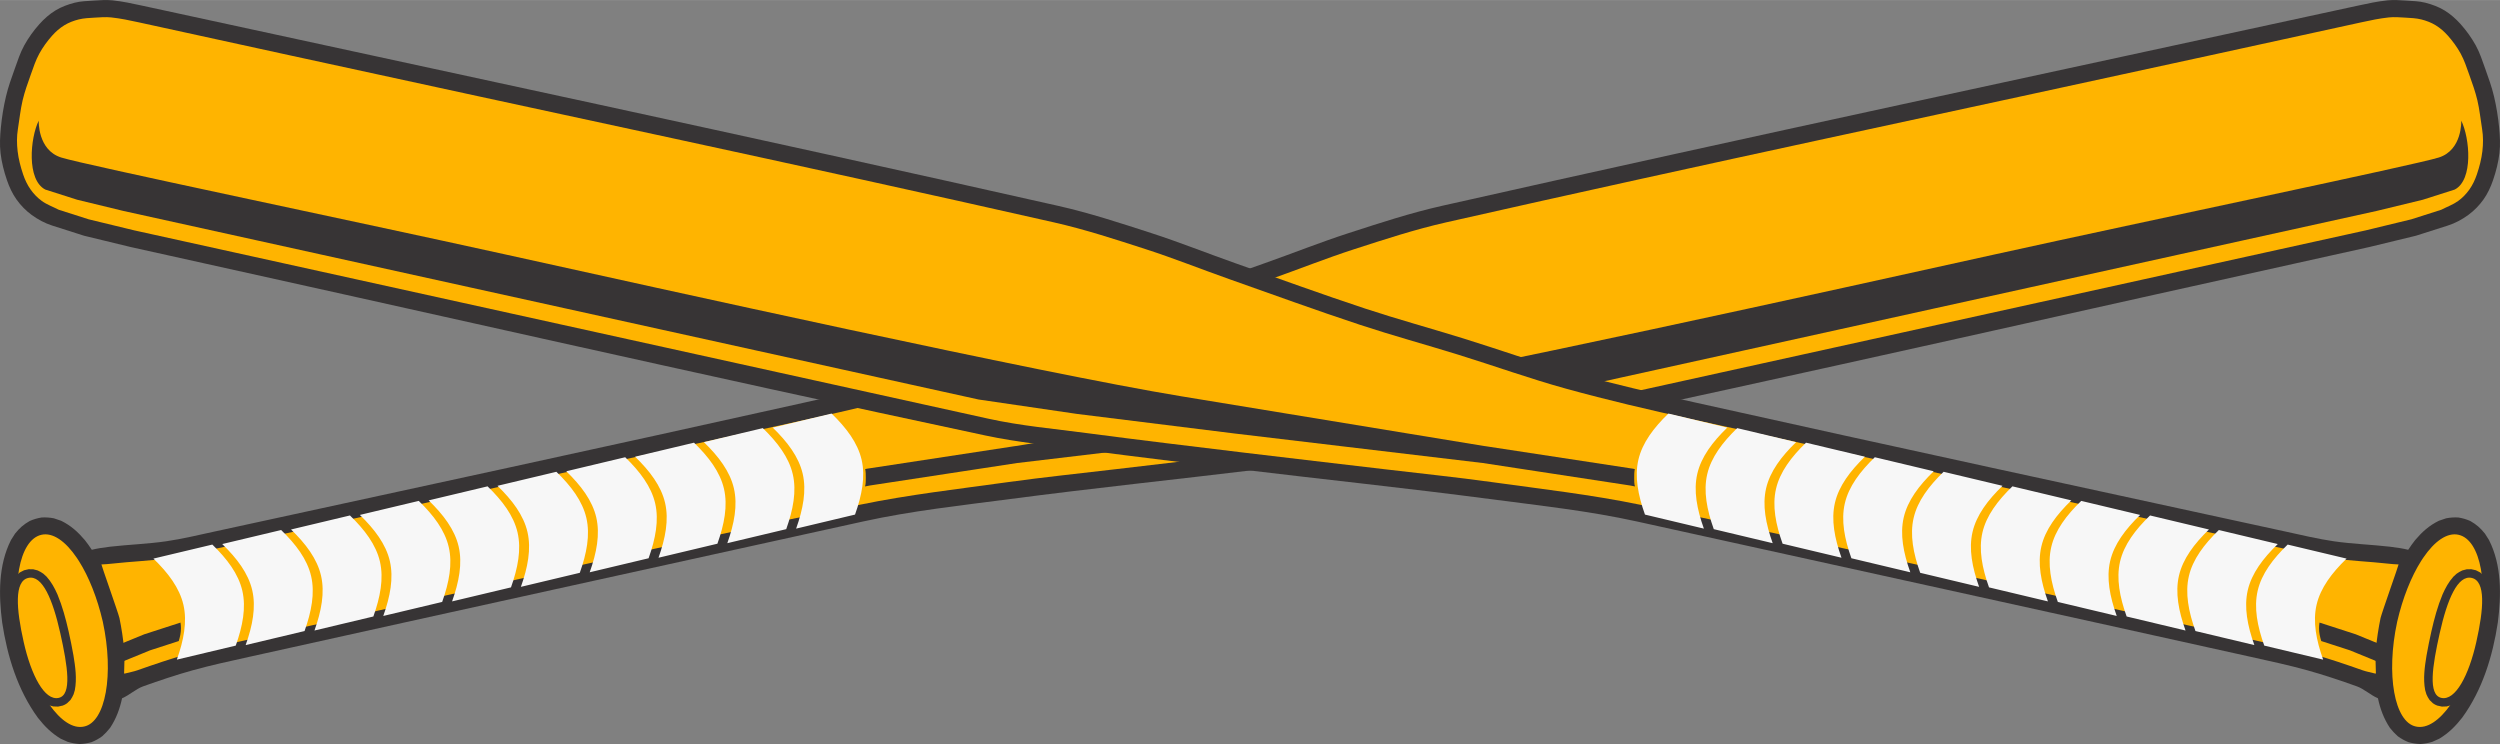
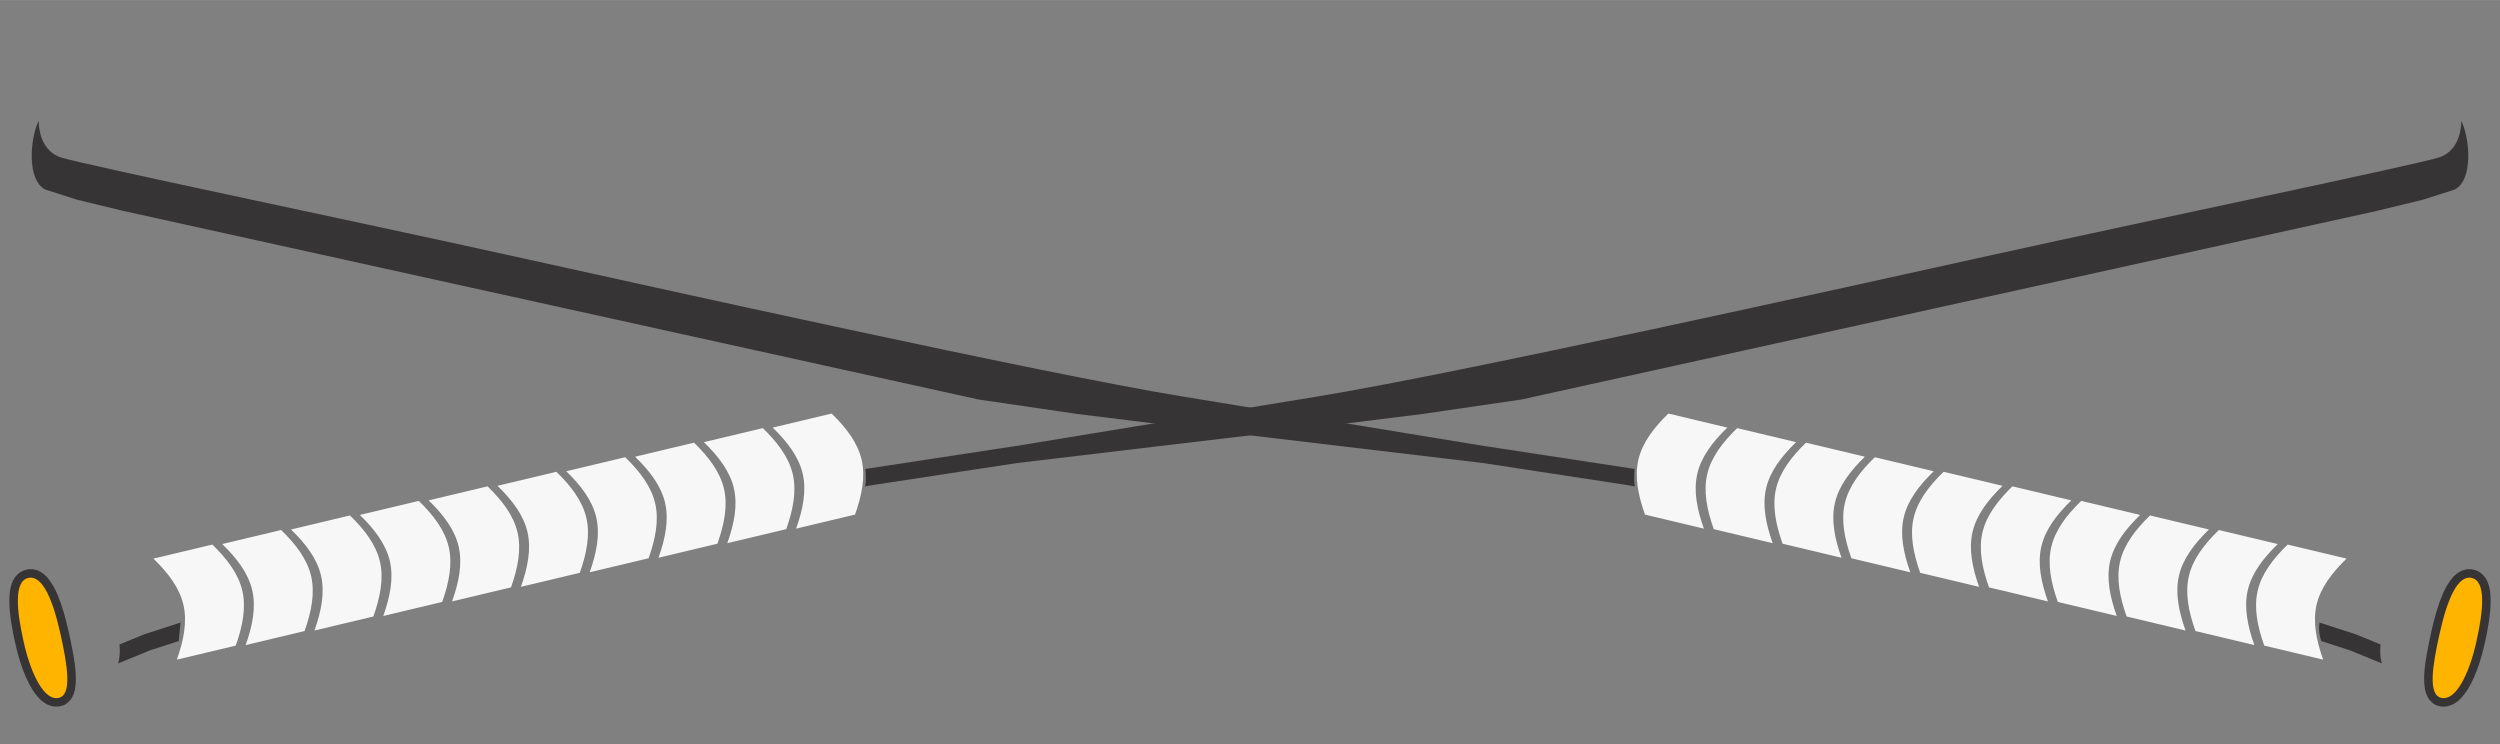
<svg xmlns="http://www.w3.org/2000/svg" xml:space="preserve" width="3259px" height="970px" version="1.1" style="shape-rendering:geometricPrecision; text-rendering:geometricPrecision; image-rendering:optimizeQuality; fill-rule:evenodd; clip-rule:evenodd" viewBox="0 0 3294.35 980.38">
  <rect x="0" y="0" width="3294.35" height="980.38" fill="#808080" stroke="none" />
  <defs>
    <style type="text/css">
   
    .fil3 {fill:#373435}
    .fil0 {fill:#373435}
    .fil2 {fill:#F7F7F7}
    .fil4 {fill:#FFB400}
    .fil1 {fill:#FFB400}
   
  </style>
  </defs>
  <g id="Layer_x0020_1">
    <g id="_1431885303904">
-       <path class="fil0" d="M120.99 724.4c-2.86,-4.33 -5.89,-8.56 -9.12,-12.68 -9.27,-10.91 -18.3,-19.12 -31.23,-25.52l-9.74 -3.31c-5.64,-1.02 -10.25,-1.33 -15.99,-1.06 -5.81,0.97 -10.26,2.27 -15.68,4.58 -8.2,4.65 -13.51,9.36 -19.39,16.71l-5.37 8.47c-16.83,33.22 -16.25,72.53 -11.62,108.6 6.75,44.44 20.28,88.76 46.98,125.45 8.89,11.32 17.76,20.26 30.15,27.71l9.31 4.18c5.42,1.59 9.98,2.43 15.6,2.85 5.73,-0.25 10.27,-0.99 15.78,-2.48 5.35,-2.2 9.34,-4.41 14.02,-7.79 3.97,-3.53 7.11,-6.89 10.38,-11.06 7.88,-11.8 12.82,-25.09 15.76,-38.97l0.39 -0.17c9.28,-3.98 17.93,-12.18 27.43,-15.57 21.51,-7.68 43.19,-14.99 65.2,-21.11 24.49,-6.81 49.38,-12.15 74.2,-17.66 269.62,-59.85 539.42,-118.95 809.13,-178.43 63.9,-14.09 129.19,-21.1 194.07,-29.63 108.63,-14.29 217.63,-25.66 326.41,-38.81 69.39,-8.4 138.81,-16.66 208.1,-25.85 43.41,-5.77 87.17,-9.91 130.01,-19.03 376.21,-80.06 751.23,-165.64 1126.84,-248.47l60.97 -14.79 42.03 -13.41c9.68,-3.09 18.86,-8.05 27.07,-14.05 7.65,-5.59 14.41,-12.58 19.91,-20.3 5.45,-7.66 9.48,-16.39 12.53,-25.29 4,-11.62 7.08,-23.67 8.5,-35.88 1.3,-11.08 0.66,-22.37 -0.4,-33.47 -1.33,-13.87 -3.58,-27.7 -6.78,-41.26 -2.92,-12.37 -7.26,-24.38 -11.55,-36.35 -3.73,-10.42 -7.14,-21.09 -12.5,-30.79 -5.53,-10.03 -12.31,-19.46 -19.94,-28 -6.19,-6.93 -13.28,-13.24 -21.22,-18.07 -7.7,-4.69 -16.35,-7.88 -25.09,-10.12 -8.28,-2.12 -16.96,-2.32 -25.48,-2.86 -8.22,-0.51 -16.52,-1.14 -24.71,-0.29 -12.92,1.34 -25.67,4.07 -38.35,6.83 -402.59,87.49 -805.54,173.35 -1207.44,263.92 -41.6,9.37 -82.23,22.73 -122.79,35.86 -37.2,12.03 -73.53,26.57 -110.39,39.58 -57.21,20.19 -114.2,41.02 -171.8,60.03 -42.63,14.06 -85.96,25.88 -128.84,39.17 -47.33,14.66 -94.01,31.5 -141.78,44.69 -54.47,15.05 -109.59,27.7 -164.75,39.99 -258.73,57.65 -517.85,113.54 -776.88,169.83 -21.25,4.61 -42.43,9.75 -63.94,12.88 -24.51,3.56 -49.35,4.35 -73.95,7.15 -9.73,1.1 -17.7,2.49 -24.05,4.05z" />
-       <path class="fil1" d="M163.55 887.5l0.91 0c5.5,-1.47 11.34,-2.46 16.47,-4.26 22.09,-7.77 44.29,-15.37 66.85,-21.65 24.82,-6.9 50.1,-12.06 75.2,-17.89 19.94,-4.63 39.92,-9.08 59.91,-13.48 250.04,-55.14 499.41,-113.45 750.18,-165.17 64.44,-13.29 129.97,-20.74 195.15,-29.8 47.13,-6.55 94.49,-11.39 141.74,-17.01 61.66,-7.33 123.36,-14.36 185,-21.83 69.28,-8.41 138.6,-16.64 207.79,-25.82 43.07,-5.71 86.54,-9.51 128.97,-18.87l1125.83 -248.25 59.97 -14.54 39.44 -12.59c7.4,-3.84 15.43,-6.65 22.19,-11.52 5.76,-4.14 10.81,-9.4 14.91,-15.19 4.24,-6.02 7.45,-12.82 9.8,-19.79 3.37,-9.96 6.06,-20.25 7.28,-30.7 1.11,-9.6 1.21,-19.47 -0.35,-29.02 -2.08,-12.66 -3.29,-25.49 -6.24,-37.98 -2.74,-11.55 -6.8,-22.77 -10.79,-33.95 -3.34,-9.33 -6.43,-18.85 -11.18,-27.54 -4.64,-8.47 -10.42,-16.36 -16.81,-23.6 -4.73,-5.36 -10.23,-10.17 -16.32,-13.9 -5.78,-3.53 -12.28,-5.97 -18.86,-7.61 -6.94,-1.72 -14.19,-1.94 -21.32,-2.39 -7.15,-0.44 -14.36,-1.01 -21.47,-0.25 -12.07,1.28 -23.99,3.79 -35.84,6.38l-199.23 43.51c-335.68,73.38 -671.91,144.24 -1007.02,220.15 -41.12,9.31 -81.3,22.47 -121.4,35.45 -37.01,11.98 -73.16,26.44 -109.84,39.39 -57.38,20.25 -114.54,41.15 -172.32,60.21 -42.74,14.1 -86.19,25.95 -129.16,39.27 -47.54,14.73 -94.43,31.64 -142.4,44.89 -54.79,15.13 -110.2,28.08 -165.73,40.22 -259.11,56.64 -518.14,113.61 -777.32,169.92 -21.68,4.71 -43.29,9.95 -65.25,13.15 -24.71,3.59 -49.74,4.45 -74.55,7.21 -5,0.55 -9.78,0.93 -14.08,1.06 -0.43,0.14 21.91,63 23.75,70.61 2.8,13.7 4.87,27.2 6.18,41.14 0.75,10.39 0.27,21.2 -0.04,32.04zm-28.07 -68.29c15.02,69.65 3.63,132.32 -24.65,138.09 -29.41,6.76 -65.88,-45.96 -80.97,-114.55 -16.09,-69.73 -4.77,-131.32 24.65,-138.09 15.1,-3.48 31.81,8.43 46.66,30.28 0.96,1.41 1.91,2.86 2.85,4.35 12.89,20.41 24.17,48.3 31.46,79.92z" />
      <path class="fil2" d="M202.18 736.02c12.93,-3.08 25.87,-6.16 38.8,-9.24 12.93,-3.08 25.87,-6.17 38.82,-9.25 19.4,18.8 34.36,38.55 39.52,60.84 5.16,22.29 0.43,46.72 -8.67,72.29 -12.95,3.08 -25.89,6.17 -38.83,9.25 -12.92,3.08 -25.86,6.16 -38.79,9.24 9.11,-25.57 13.83,-50 8.66,-72.29 -5.17,-22.29 -20.13,-42.04 -39.51,-60.84zm90.67 -19.18c12.93,-3.08 25.87,-6.16 38.8,-9.24 12.94,-3.09 25.87,-6.17 38.82,-9.25 19.4,18.8 34.36,38.55 39.52,60.84 5.16,22.29 0.43,46.71 -8.67,72.29 -12.95,3.08 -25.88,6.16 -38.82,9.25 -12.93,3.08 -25.87,6.16 -38.8,9.24 9.11,-25.57 13.84,-50 8.67,-72.29 -5.18,-22.29 -20.14,-42.04 -39.52,-60.84zm90.67 -19.18c12.93,-3.08 25.87,-6.17 38.8,-9.25 12.94,-3.08 25.87,-6.16 38.82,-9.25 19.4,18.8 34.36,38.55 39.52,60.84 5.16,22.3 0.43,46.72 -8.67,72.29 -12.95,3.09 -25.89,6.17 -38.82,9.25 -12.93,3.08 -25.87,6.17 -38.8,9.25 9.11,-25.58 13.83,-50 8.66,-72.29 -5.17,-22.29 -20.13,-42.04 -39.51,-60.84zm90.67 -19.19c12.93,-3.08 25.87,-6.16 38.8,-9.24 12.94,-3.08 25.87,-6.16 38.82,-9.25 19.4,18.8 34.36,38.55 39.52,60.84 5.16,22.29 0.44,46.72 -8.67,72.29 -12.95,3.09 -25.88,6.17 -38.82,9.25 -12.93,3.08 -25.87,6.16 -38.8,9.24 9.11,-25.57 13.84,-50 8.67,-72.29 -5.17,-22.29 -20.14,-42.03 -39.52,-60.84zm90.67 -19.18c12.93,-3.08 25.87,-6.16 38.8,-9.24 12.94,-3.08 25.87,-6.17 38.82,-9.25 19.4,18.8 34.36,38.55 39.52,60.84 5.16,22.29 0.44,46.72 -8.67,72.29 -12.95,3.08 -25.88,6.16 -38.82,9.25 -12.93,3.08 -25.87,6.16 -38.8,9.24 9.11,-25.57 13.84,-50 8.67,-72.29 -5.17,-22.29 -20.14,-42.04 -39.52,-60.84zm90.67 -19.18c12.93,-3.08 25.87,-6.16 38.8,-9.24 12.94,-3.09 25.87,-6.17 38.82,-9.25 19.4,18.79 34.36,38.54 39.52,60.84 5.16,22.29 0.44,46.71 -8.67,72.28 -12.95,3.09 -25.88,6.17 -38.82,9.25 -12.93,3.08 -25.87,6.17 -38.8,9.25 9.11,-25.58 13.84,-50 8.67,-72.29 -5.17,-22.29 -20.14,-42.04 -39.52,-60.84zm90.67 -19.18c12.93,-3.09 25.87,-6.17 38.8,-9.25 12.94,-3.08 25.87,-6.16 38.83,-9.25 19.39,18.8 34.35,38.55 39.51,60.84 5.16,22.29 0.44,46.72 -8.67,72.29 -12.95,3.09 -25.88,6.17 -38.82,9.25 -12.93,3.08 -25.87,6.16 -38.8,9.24 9.11,-25.57 13.84,-50 8.67,-72.28 -5.17,-22.29 -20.14,-42.04 -39.52,-60.84zm90.67 -19.19c12.93,-3.08 25.87,-6.16 38.8,-9.24 12.94,-3.08 25.88,-6.16 38.83,-9.25 19.39,18.8 34.35,38.55 39.51,60.84 5.16,22.29 0.44,46.72 -8.67,72.29 -12.95,3.08 -25.88,6.17 -38.82,9.25 -12.93,3.08 -25.87,6.16 -38.8,9.24 9.11,-25.57 13.84,-50 8.67,-72.29 -5.17,-22.29 -20.14,-42.04 -39.52,-60.84zm90.67 -19.18c12.93,-3.08 25.87,-6.16 38.8,-9.24 12.94,-3.09 25.87,-6.17 38.83,-9.25 19.39,18.8 34.35,38.55 39.51,60.84 5.16,22.29 0.44,46.71 -8.66,72.29 -12.95,3.08 -25.89,6.16 -38.83,9.25 -12.93,3.08 -25.87,6.16 -38.8,9.24 9.11,-25.57 13.84,-50 8.67,-72.29 -5.17,-22.29 -20.13,-42.04 -39.52,-60.84zm90.67 -19.18c12.93,-3.08 25.87,-6.17 38.8,-9.25 12.94,-3.08 25.88,-6.16 38.83,-9.25 19.39,18.8 34.35,38.55 39.51,60.84 5.16,22.3 0.44,46.72 -8.67,72.29 -12.95,3.09 -25.88,6.17 -38.82,9.25 -12.93,3.08 -25.87,6.17 -38.8,9.25 9.11,-25.58 13.84,-50 8.67,-72.29 -5.17,-22.29 -20.14,-42.04 -39.52,-60.84z" />
-       <path class="fil3" d="M235.54 844.67l-37.8 12.23 -42.13 17.24c2.68,-9.04 2.56,-16.17 1.82,-25l32.59 -13.34 47.82 -15.48c0.73,4.8 0.9,10.32 -0.2,16.09 -0.57,2.98 -1.29,5.74 -2.1,8.26z" />
+       <path class="fil3" d="M235.54 844.67l-37.8 12.23 -42.13 17.24c2.68,-9.04 2.56,-16.17 1.82,-25l32.59 -13.34 47.82 -15.48z" />
      <path class="fil3" d="M3234.7 249.71l-42.02 13.41 -60.97 14.79 -1126.85 248.47 -130.01 19.03 -208.1 25.85 -326.41 38.81 -194.07 29.63 -6.41 1.25c1.08,-3.14 0.97,-7.55 1.01,-11.15 0.04,-4.01 -0.01,-7.89 -0.77,-11.73l2.06 -0.46 195.15 -29.79 1.78 -0.22c102.18,-16.79 276,-45.34 398.98,-65.53 184.42,-30.29 687.41,-142.06 890.43,-186.87 203.03,-44.81 553.9,-117.86 585.18,-127.7 31.27,-9.84 29.64,-48.59 29.64,-48.59 11.27,23.05 16.1,77.98 -8.62,90.8z" />
      <path class="fil3" d="M90.37 831.69c2.35,10.6 4.57,21.23 6.43,31.95 2.46,14.99 4.7,30.61 1.81,45.72l-1.61 5.43c-1.22,2.83 -2.47,5.09 -4.24,7.62l-4.43 4.29 -2.7 1.69 -2.92 1.3 -6.15 1.35 -6.21 -0.19c-3.12,-0.67 -5.61,-1.5 -8.53,-2.82 -2.62,-1.49 -4.85,-3.03 -7.2,-4.93 -4.63,-4.26 -8.16,-8.71 -11.63,-13.94 -14.27,-23.28 -20.92,-50.42 -26.09,-76.95 -3.19,-17.34 -5.9,-35.13 -3.86,-52.78 0.79,-4.96 1.89,-9.24 3.84,-13.88l2.91 -5c2.02,-2.52 3.85,-4.33 6.4,-6.32l5.5 -2.82 6.05 -1.4 6.11 0.09 5.81 1.52c2.79,1.27 5.02,2.57 7.5,4.33l4.21 3.83c6.37,7.11 10.52,14.83 14.36,23.48 6.52,15.69 10.88,31.91 14.64,48.43z" />
      <path class="fil4" d="M79.42 834.15c9.81,43.97 15.67,81.55 -2.16,85.42 -18.63,4.05 -36.2,-30.01 -45.97,-73.32 -9.94,-44.12 -12.67,-80.49 5.92,-84.76 18.6,-4.29 32.35,28.52 42.21,72.66z" />
    </g>
    <g id="_1431885316240">
-       <path class="fil0" d="M3173.36 724.4c2.86,-4.33 5.89,-8.56 9.12,-12.68 9.27,-10.91 18.3,-19.12 31.23,-25.52l9.74 -3.31c5.64,-1.02 10.25,-1.33 15.99,-1.06 5.81,0.97 10.26,2.27 15.68,4.58 8.2,4.65 13.51,9.36 19.39,16.71l5.37 8.47c16.83,33.22 16.25,72.53 11.62,108.6 -6.75,44.44 -20.28,88.76 -46.98,125.45 -8.89,11.32 -17.76,20.26 -30.16,27.71l-9.3 4.18c-5.42,1.59 -9.98,2.43 -15.6,2.85 -5.73,-0.25 -10.27,-0.99 -15.78,-2.48 -5.35,-2.2 -9.34,-4.41 -14.02,-7.79 -3.97,-3.53 -7.11,-6.89 -10.38,-11.06 -7.88,-11.8 -12.82,-25.09 -15.76,-38.97l-0.39 -0.17c-9.28,-3.98 -17.93,-12.18 -27.43,-15.57 -21.51,-7.68 -43.19,-14.99 -65.2,-21.11 -24.49,-6.81 -49.38,-12.15 -74.2,-17.66 -269.62,-59.85 -539.42,-118.95 -809.13,-178.43 -63.9,-14.09 -129.19,-21.1 -194.07,-29.63 -108.63,-14.29 -217.63,-25.66 -326.41,-38.81 -69.39,-8.4 -138.81,-16.66 -208.1,-25.85 -43.41,-5.77 -87.17,-9.91 -130.01,-19.03 -376.21,-80.06 -751.23,-165.64 -1126.84,-248.47l-60.98 -14.79 -42.02 -13.41c-9.68,-3.09 -18.86,-8.05 -27.07,-14.05 -7.65,-5.59 -14.41,-12.58 -19.91,-20.3 -5.45,-7.66 -9.48,-16.39 -12.53,-25.29 -4,-11.62 -7.08,-23.67 -8.51,-35.88 -1.29,-11.08 -0.66,-22.37 0.41,-33.47 1.33,-13.87 3.58,-27.7 6.78,-41.26 2.92,-12.37 7.26,-24.38 11.55,-36.35 3.73,-10.42 7.14,-21.09 12.5,-30.79 5.53,-10.03 12.31,-19.46 19.94,-28 6.19,-6.93 13.28,-13.24 21.22,-18.07 7.7,-4.69 16.35,-7.88 25.09,-10.12 8.28,-2.12 16.96,-2.32 25.48,-2.86 8.22,-0.51 16.52,-1.14 24.71,-0.29 12.92,1.34 25.67,4.07 38.35,6.83 402.59,87.49 805.54,173.35 1207.44,263.92 41.6,9.37 82.23,22.73 122.79,35.86 37.2,12.03 73.53,26.57 110.39,39.58 57.21,20.19 114.2,41.02 171.8,60.03 42.63,14.06 85.96,25.88 128.83,39.17 47.34,14.66 94.02,31.5 141.79,44.69 54.47,15.05 109.59,27.7 164.75,39.99 258.73,57.65 517.85,113.54 776.88,169.83 21.25,4.61 42.43,9.75 63.94,12.88 24.51,3.56 49.35,4.35 73.95,7.15 9.73,1.1 17.7,2.49 24.05,4.05z" />
-       <path class="fil1" d="M3130.8 887.5l-0.91 0c-5.5,-1.47 -11.34,-2.46 -16.47,-4.26 -22.09,-7.77 -44.29,-15.37 -66.85,-21.65 -24.82,-6.9 -50.1,-12.06 -75.2,-17.89 -19.94,-4.63 -39.92,-9.08 -59.91,-13.48 -250.04,-55.14 -499.41,-113.45 -750.18,-165.17 -64.44,-13.29 -129.97,-20.74 -195.15,-29.8 -47.13,-6.55 -94.49,-11.39 -141.74,-17.01 -61.66,-7.33 -123.36,-14.36 -185,-21.83 -69.28,-8.41 -138.6,-16.64 -207.79,-25.82 -43.07,-5.71 -86.54,-9.51 -128.97,-18.87l-1125.83 -248.25 -59.97 -14.54 -39.44 -12.59c-7.4,-3.84 -15.43,-6.65 -22.2,-11.52 -5.75,-4.14 -10.8,-9.4 -14.9,-15.19 -4.24,-6.02 -7.45,-12.82 -9.8,-19.79 -3.37,-9.96 -6.06,-20.25 -7.28,-30.7 -1.11,-9.6 -1.22,-19.47 0.35,-29.02 2.08,-12.66 3.29,-25.49 6.24,-37.98 2.74,-11.55 6.8,-22.77 10.79,-33.95 3.33,-9.33 6.42,-18.85 11.18,-27.54 4.64,-8.47 10.42,-16.36 16.81,-23.6 4.73,-5.36 10.22,-10.17 16.32,-13.9 5.78,-3.53 12.28,-5.97 18.86,-7.61 6.94,-1.72 14.19,-1.94 21.32,-2.39 7.15,-0.44 14.36,-1.01 21.47,-0.25 12.07,1.28 23.99,3.79 35.84,6.38l199.23 43.51c335.67,73.38 671.91,144.24 1007.02,220.15 41.12,9.31 81.29,22.47 121.4,35.45 37.01,11.98 73.16,26.44 109.84,39.39 57.38,20.25 114.54,41.15 172.32,60.21 42.74,14.1 86.18,25.95 129.16,39.27 47.54,14.73 94.43,31.64 142.39,44.89 54.8,15.13 110.21,28.08 165.74,40.22 259.11,56.64 518.14,113.61 777.32,169.92 21.68,4.71 43.29,9.95 65.25,13.15 24.7,3.59 49.74,4.45 74.55,7.21 5,0.55 9.78,0.93 14.08,1.06 0.43,0.14 -21.91,63 -23.75,70.61 -2.8,13.7 -4.87,27.2 -6.18,41.14 -0.75,10.39 -0.27,21.2 0.04,32.04zm28.07 -68.29c-15.02,69.65 -3.64,132.32 24.65,138.09 29.41,6.76 65.88,-45.96 80.97,-114.55 16.09,-69.73 4.77,-131.32 -24.65,-138.09 -15.11,-3.48 -31.81,8.43 -46.66,30.28 -0.96,1.41 -1.91,2.86 -2.85,4.35 -12.89,20.41 -24.17,48.3 -31.46,79.92z" />
      <path class="fil2" d="M3092.17 736.02c-12.93,-3.08 -25.87,-6.16 -38.8,-9.24 -12.94,-3.08 -25.87,-6.17 -38.82,-9.25 -19.4,18.8 -34.36,38.55 -39.52,60.84 -5.16,22.29 -0.43,46.72 8.67,72.29 12.95,3.08 25.89,6.17 38.82,9.25 12.93,3.08 25.87,6.16 38.8,9.24 -9.11,-25.57 -13.84,-50 -8.67,-72.29 5.17,-22.29 20.14,-42.04 39.52,-60.84zm-90.67 -19.18c-12.93,-3.08 -25.87,-6.16 -38.8,-9.24 -12.94,-3.09 -25.87,-6.17 -38.82,-9.25 -19.4,18.8 -34.36,38.55 -39.52,60.84 -5.16,22.29 -0.43,46.71 8.67,72.29 12.95,3.08 25.88,6.16 38.82,9.25 12.93,3.08 25.87,6.16 38.8,9.24 -9.11,-25.57 -13.84,-50 -8.67,-72.29 5.18,-22.29 20.14,-42.04 39.52,-60.84zm-90.67 -19.18c-12.93,-3.08 -25.87,-6.17 -38.8,-9.25 -12.94,-3.08 -25.87,-6.16 -38.82,-9.25 -19.4,18.8 -34.36,38.55 -39.52,60.84 -5.16,22.3 -0.44,46.72 8.67,72.29 12.95,3.09 25.88,6.17 38.82,9.25 12.93,3.08 25.87,6.17 38.8,9.25 -9.11,-25.58 -13.84,-50 -8.67,-72.29 5.17,-22.29 20.14,-42.04 39.52,-60.84zm-90.67 -19.19c-12.93,-3.08 -25.87,-6.16 -38.8,-9.24 -12.94,-3.08 -25.87,-6.16 -38.82,-9.25 -19.4,18.8 -34.36,38.55 -39.52,60.84 -5.16,22.29 -0.44,46.72 8.67,72.29 12.95,3.09 25.88,6.17 38.82,9.25 12.93,3.08 25.87,6.16 38.8,9.24 -9.11,-25.57 -13.84,-50 -8.67,-72.29 5.17,-22.29 20.14,-42.03 39.52,-60.84zm-90.67 -19.18c-12.93,-3.08 -25.87,-6.16 -38.8,-9.24 -12.94,-3.08 -25.87,-6.17 -38.82,-9.25 -19.4,18.8 -34.36,38.55 -39.52,60.84 -5.16,22.29 -0.44,46.72 8.67,72.29 12.95,3.08 25.88,6.16 38.82,9.25 12.93,3.08 25.87,6.16 38.8,9.24 -9.11,-25.57 -13.84,-50 -8.67,-72.29 5.17,-22.29 20.14,-42.04 39.52,-60.84zm-90.67 -19.18c-12.93,-3.08 -25.87,-6.16 -38.8,-9.24 -12.94,-3.09 -25.88,-6.17 -38.83,-9.25 -19.39,18.79 -34.35,38.54 -39.51,60.84 -5.16,22.29 -0.44,46.71 8.67,72.28 12.95,3.09 25.88,6.17 38.82,9.25 12.93,3.08 25.87,6.17 38.8,9.25 -9.11,-25.58 -13.84,-50 -8.67,-72.29 5.17,-22.29 20.14,-42.04 39.52,-60.84zm-90.67 -19.18c-12.93,-3.09 -25.87,-6.17 -38.8,-9.25 -12.94,-3.08 -25.87,-6.16 -38.83,-9.25 -19.39,18.8 -34.35,38.55 -39.51,60.84 -5.16,22.29 -0.44,46.72 8.66,72.29 12.95,3.09 25.89,6.17 38.83,9.25 12.93,3.08 25.87,6.16 38.8,9.24 -9.11,-25.57 -13.84,-50 -8.67,-72.28 5.17,-22.29 20.14,-42.04 39.52,-60.84zm-90.67 -19.19c-12.93,-3.08 -25.87,-6.16 -38.8,-9.24 -12.94,-3.08 -25.88,-6.16 -38.83,-9.25 -19.39,18.8 -34.35,38.55 -39.51,60.84 -5.16,22.29 -0.44,46.72 8.67,72.29 12.95,3.08 25.88,6.17 38.82,9.25 12.93,3.08 25.87,6.16 38.8,9.24 -9.11,-25.57 -13.84,-50 -8.67,-72.29 5.17,-22.29 20.13,-42.04 39.52,-60.84zm-90.67 -19.18c-12.93,-3.08 -25.87,-6.16 -38.8,-9.24 -12.94,-3.09 -25.88,-6.17 -38.83,-9.25 -19.39,18.8 -34.35,38.55 -39.51,60.84 -5.16,22.29 -0.44,46.71 8.66,72.29 12.95,3.08 25.89,6.16 38.83,9.25 12.93,3.08 25.87,6.16 38.8,9.24 -9.11,-25.57 -13.84,-50 -8.67,-72.29 5.17,-22.29 20.13,-42.04 39.52,-60.84zm-90.67 -19.18c-12.93,-3.08 -25.87,-6.17 -38.8,-9.25 -12.94,-3.08 -25.88,-6.16 -38.83,-9.25 -19.39,18.8 -34.35,38.55 -39.51,60.84 -5.16,22.3 -0.44,46.72 8.66,72.29 12.95,3.09 25.89,6.17 38.83,9.25 12.93,3.08 25.87,6.17 38.8,9.25 -9.11,-25.58 -13.84,-50 -8.67,-72.29 5.17,-22.29 20.13,-42.04 39.52,-60.84z" />
      <path class="fil3" d="M3058.81 844.67l37.8 12.23 42.13 17.24c-2.68,-9.04 -2.56,-16.17 -1.82,-25l-32.59 -13.34 -47.82 -15.48c-0.73,4.8 -0.9,10.32 0.2,16.09 0.57,2.98 1.29,5.74 2.1,8.26z" />
      <path class="fil3" d="M59.65 249.71l42.02 13.41 60.97 14.79 1126.85 248.47 130.01 19.03 208.1 25.85 326.41 38.81 194.07 29.63 6.41 1.25c-1.09,-3.14 -0.98,-7.55 -1.01,-11.15 -0.04,-4.01 0.01,-7.89 0.77,-11.73l-2.06 -0.46 -195.15 -29.79 -1.78 -0.22c-102.18,-16.79 -276,-45.34 -398.98,-65.53 -184.42,-30.29 -687.41,-142.06 -890.43,-186.87 -203.03,-44.81 -553.9,-117.86 -585.18,-127.7 -31.27,-9.84 -29.64,-48.59 -29.64,-48.59 -11.27,23.05 -16.1,77.98 8.62,90.8z" />
      <path class="fil3" d="M3203.98 831.69c-2.35,10.6 -4.57,21.23 -6.43,31.95 -2.46,14.99 -4.7,30.61 -1.81,45.72l1.61 5.43c1.21,2.83 2.46,5.09 4.24,7.62l4.43 4.29 2.7 1.69 2.92 1.3 6.15 1.35 6.21 -0.19c3.12,-0.67 5.61,-1.5 8.53,-2.82 2.62,-1.49 4.85,-3.03 7.2,-4.93 4.63,-4.26 8.16,-8.71 11.63,-13.94 14.27,-23.28 20.92,-50.42 26.09,-76.95 3.19,-17.34 5.9,-35.13 3.86,-52.78 -0.79,-4.96 -1.89,-9.24 -3.84,-13.88l-2.91 -5c-2.02,-2.52 -3.85,-4.33 -6.4,-6.32l-5.5 -2.82 -6.05 -1.4 -6.11 0.09 -5.81 1.52c-2.79,1.27 -5.03,2.57 -7.51,4.33l-4.2 3.83c-6.37,7.11 -10.52,14.83 -14.36,23.48 -6.52,15.69 -10.88,31.91 -14.64,48.43z" />
      <path class="fil4" d="M3214.93 834.15c-9.81,43.97 -15.67,81.55 2.16,85.42 18.62,4.05 36.2,-30.01 45.97,-73.32 9.94,-44.12 12.67,-80.49 -5.93,-84.76 -18.59,-4.29 -32.34,28.52 -42.2,72.66z" />
    </g>
  </g>
</svg>